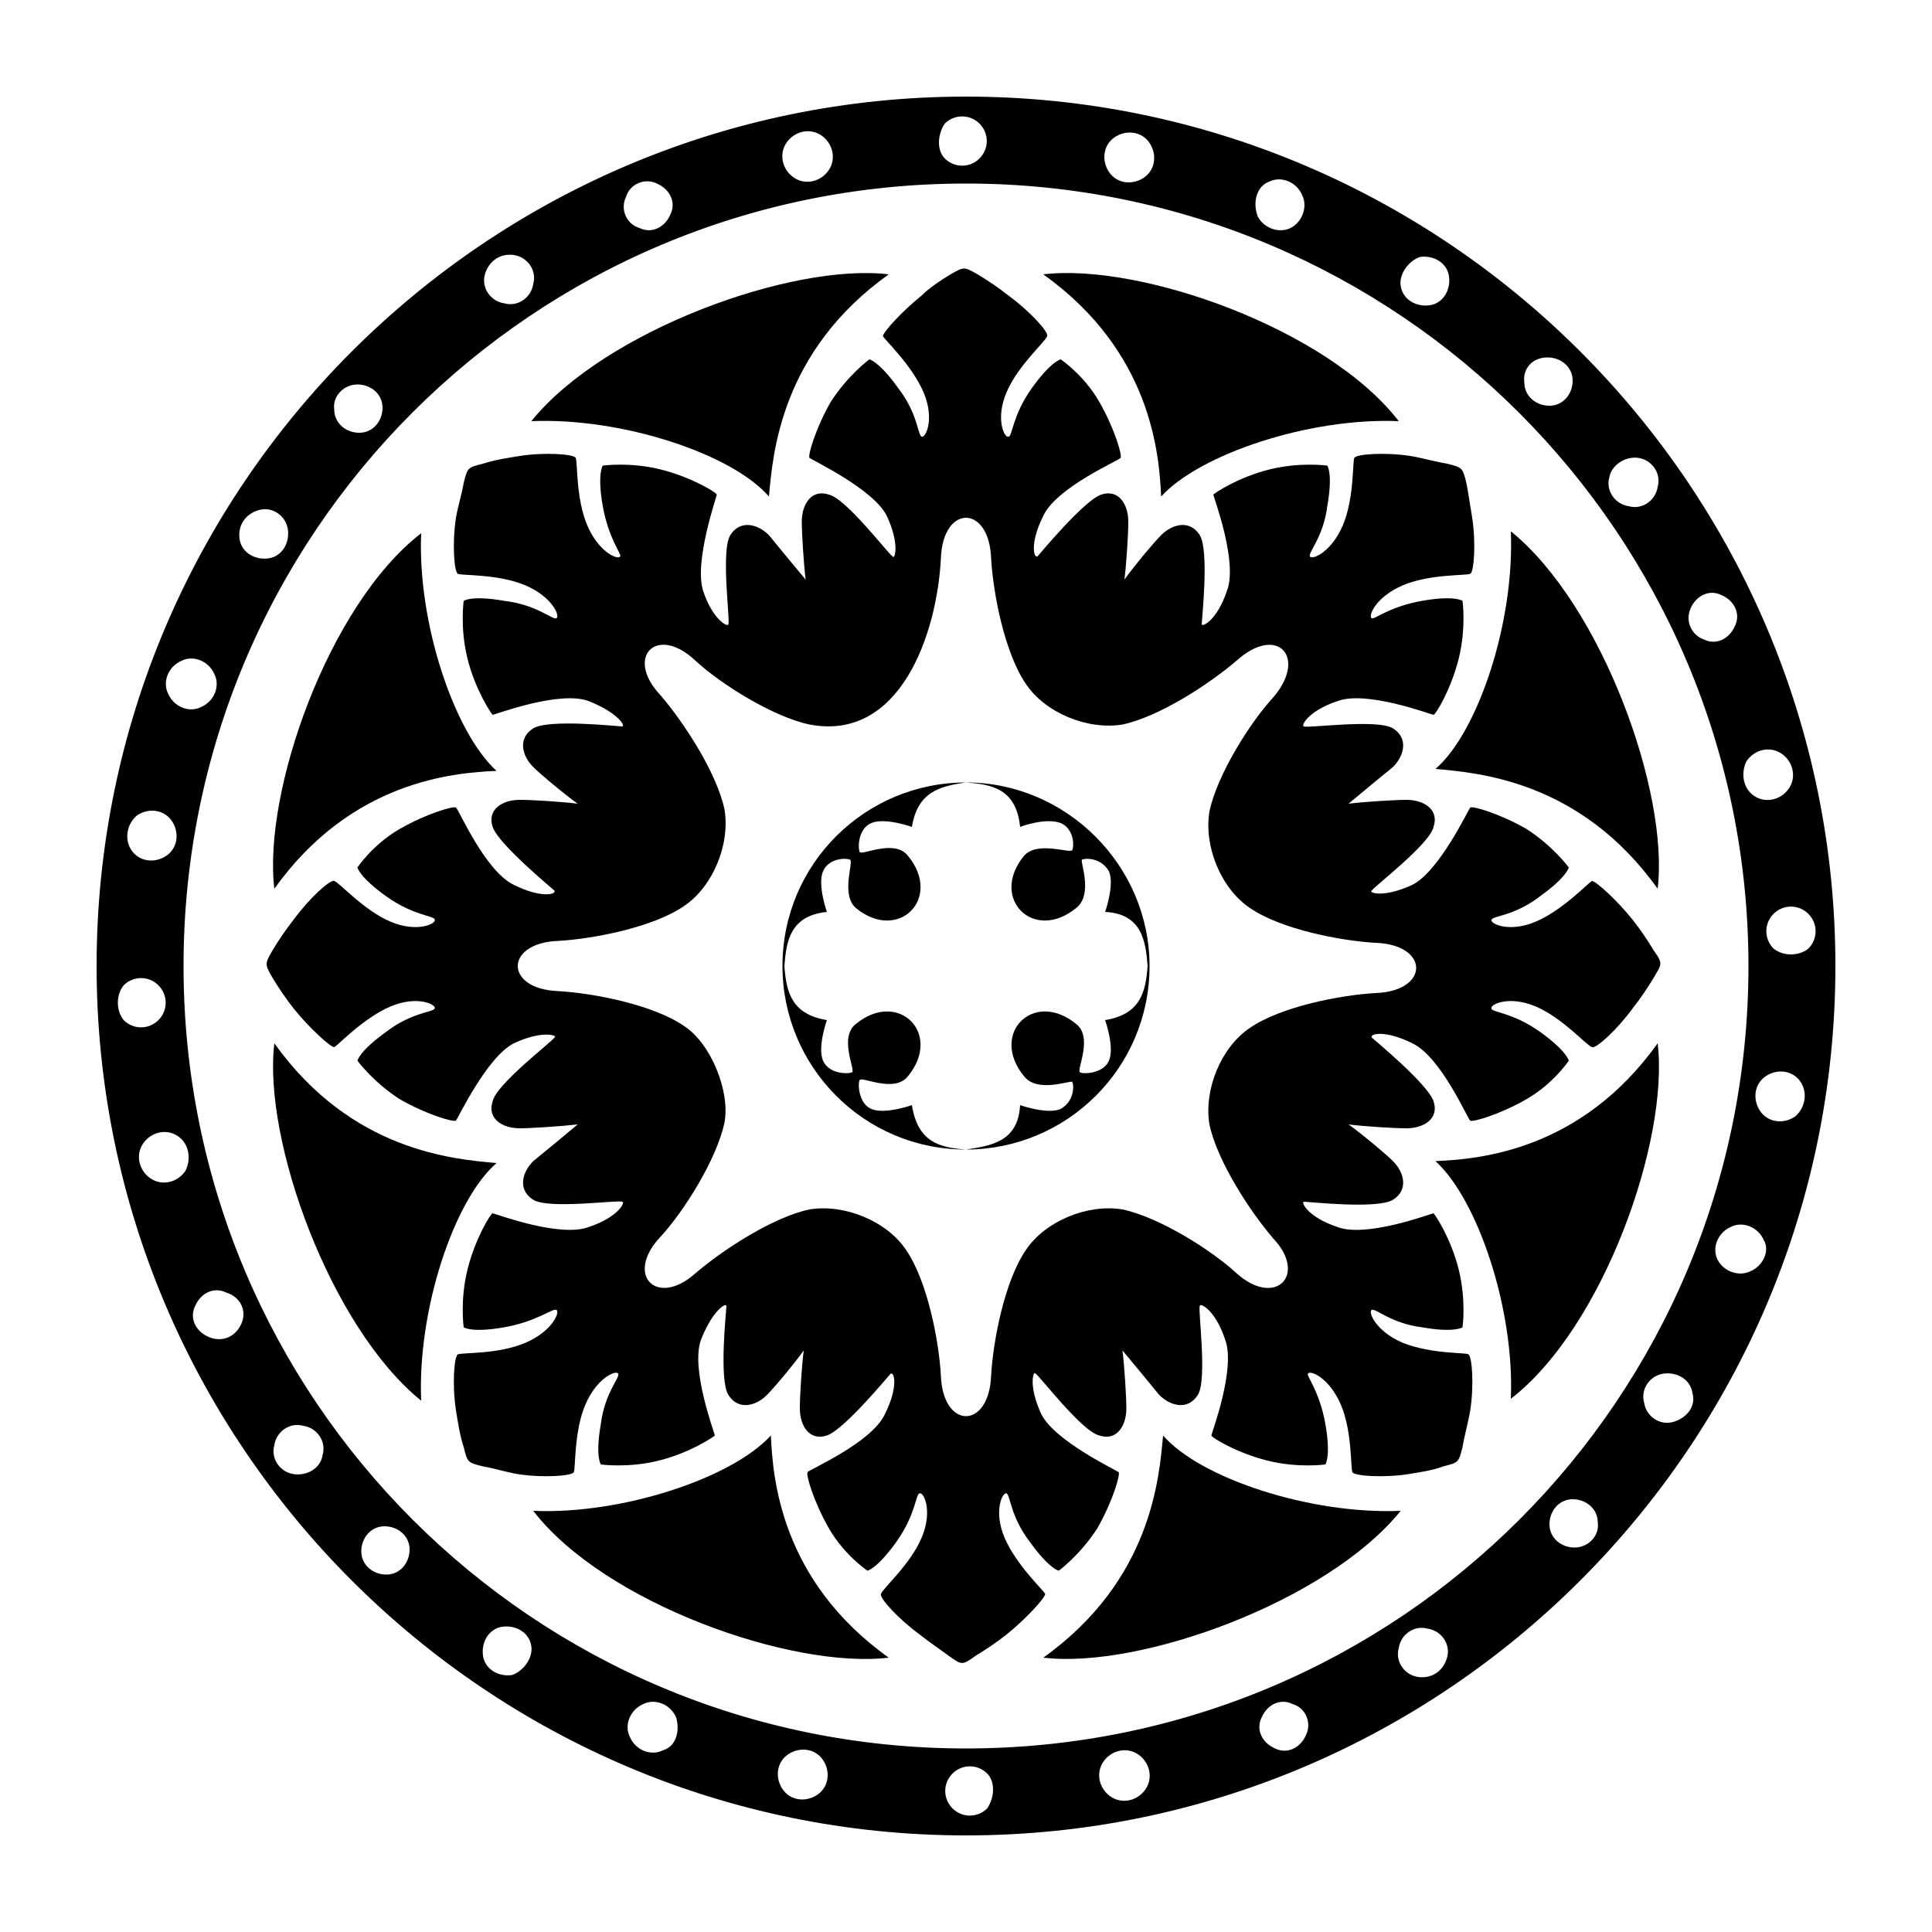
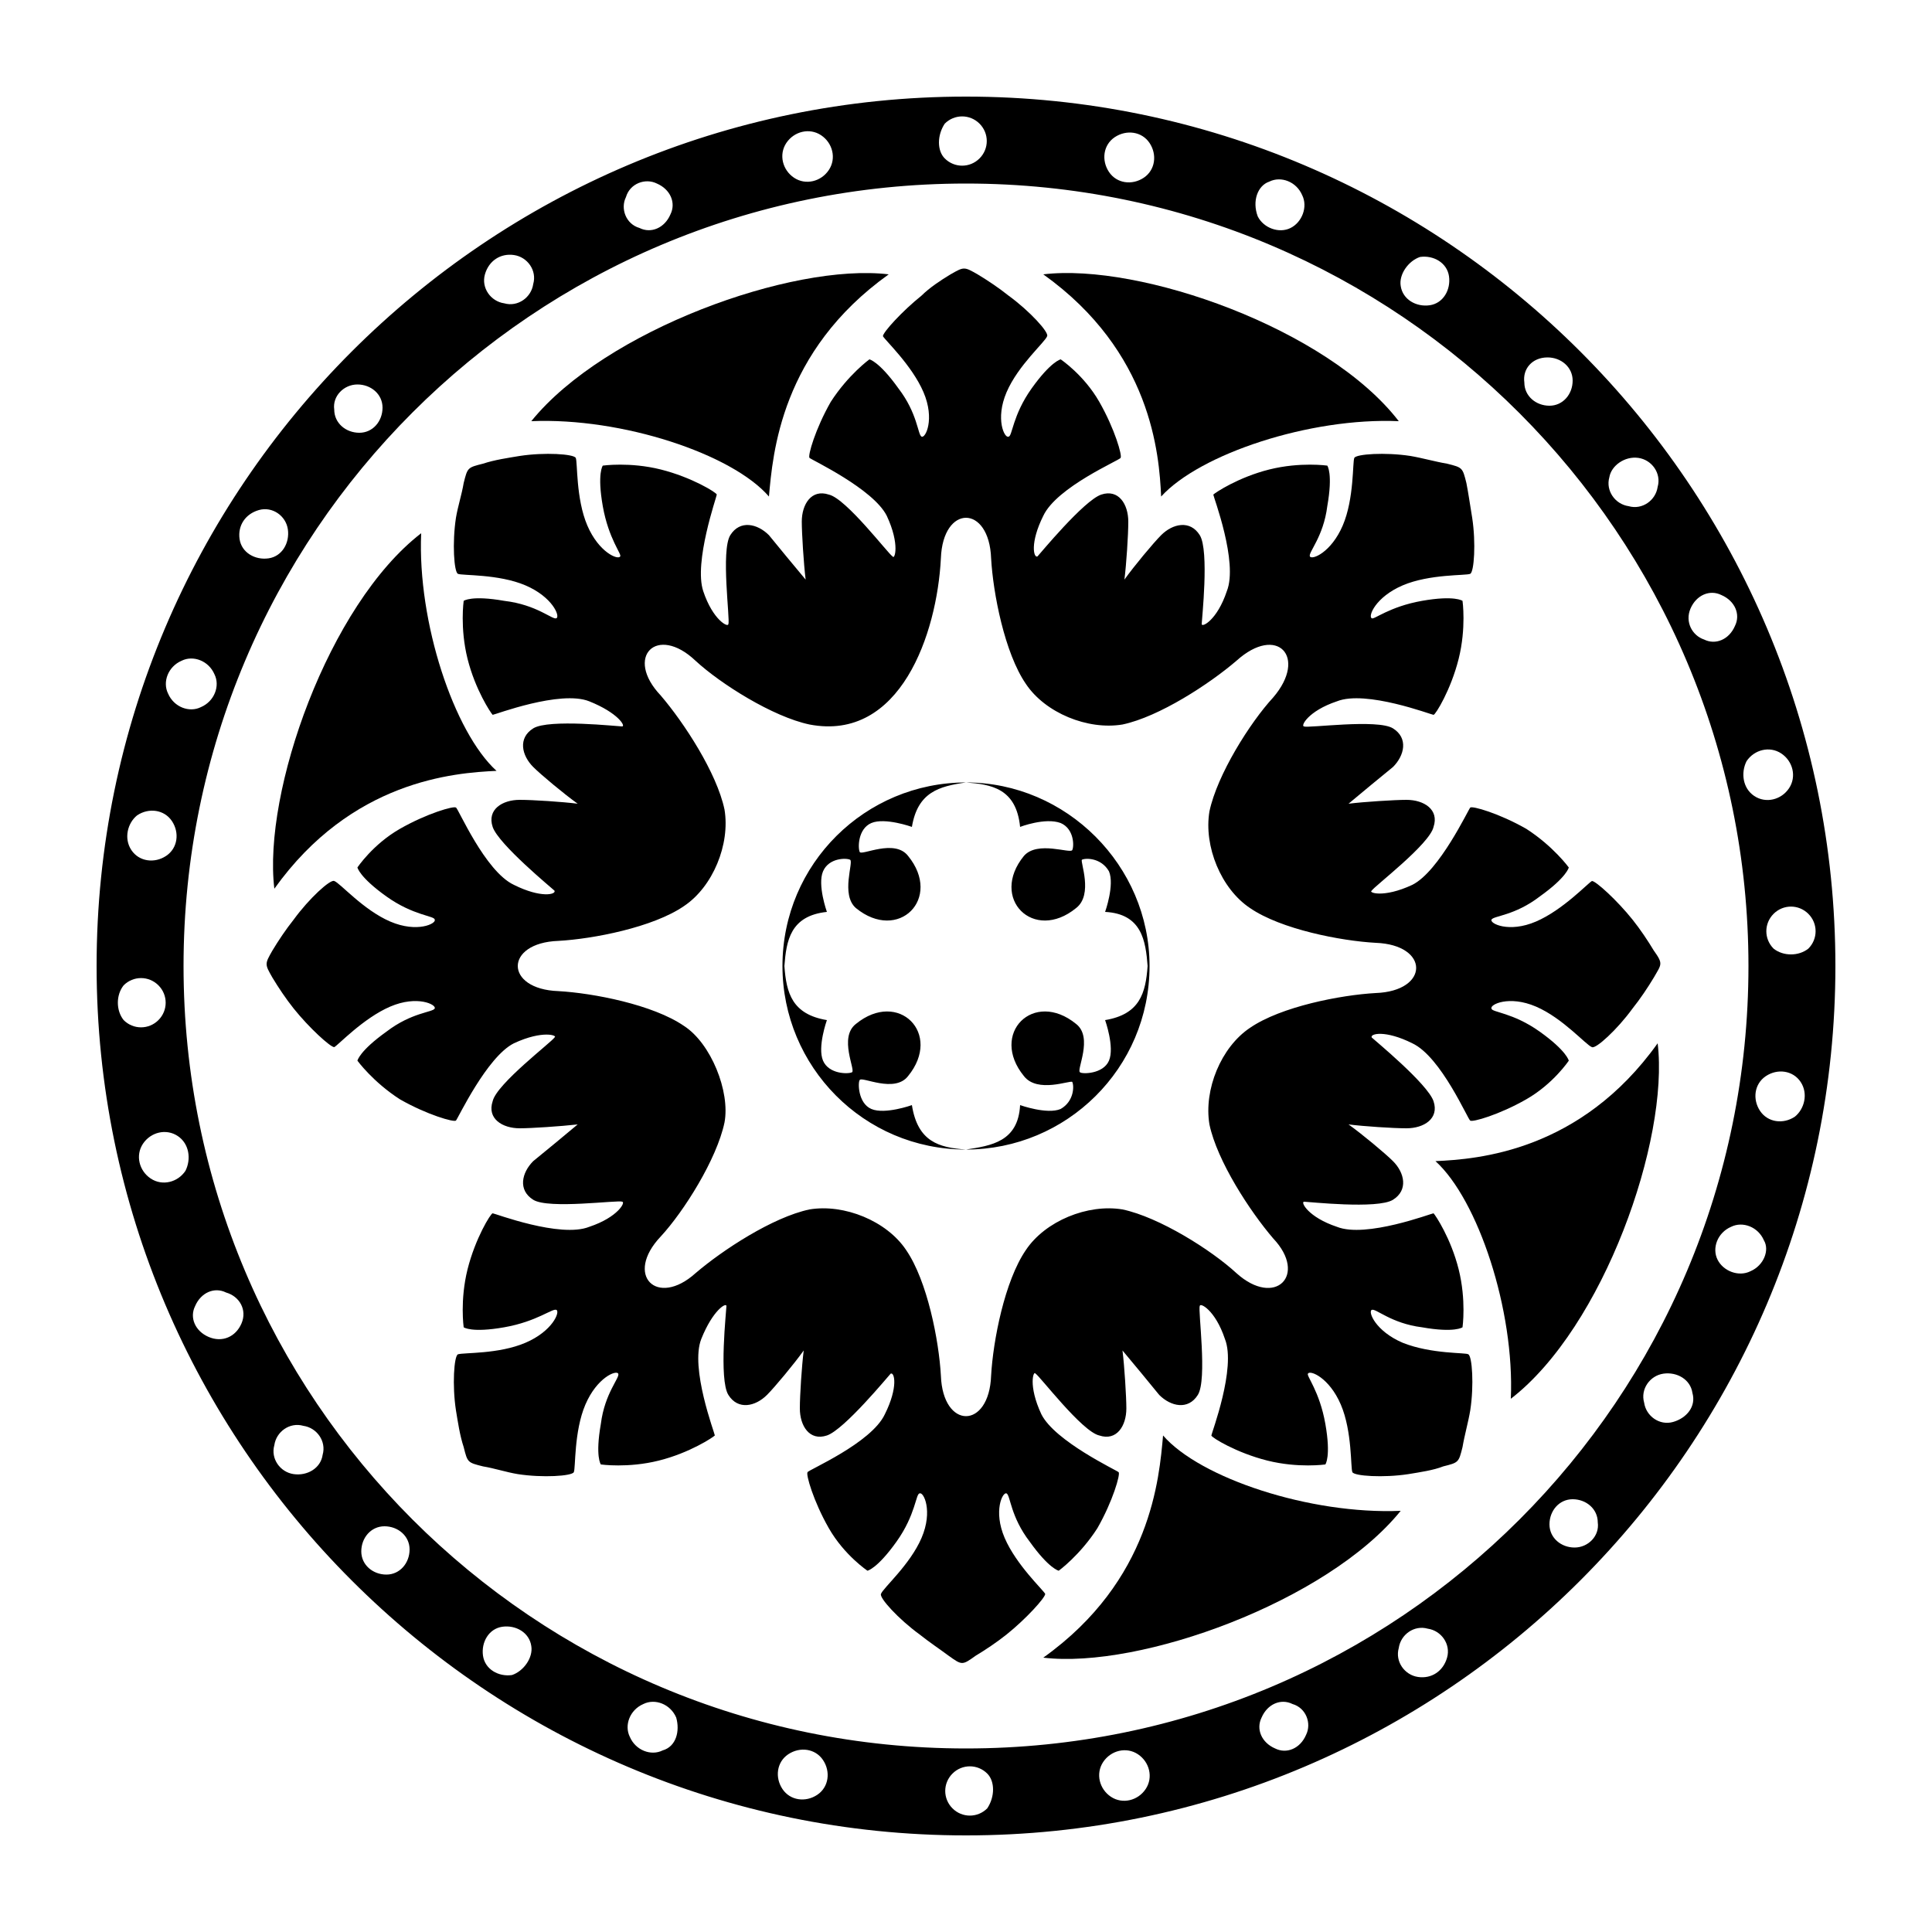
<svg xmlns="http://www.w3.org/2000/svg" version="1.1" x="0px" y="0px" viewBox="0 0 100 100" enable-background="new 0 0 100 100" xml:space="preserve">
  <g>
    <path d="M50,5C25.2,5,5,25.2,5,50c0,24.8,20.2,45,45,45c24.8,0,45-20.2,45-45C95,25.2,74.8,5,50,5z M90.4,39.4   c0.4-0.6,1.2-0.8,1.8-0.4c0.6,0.4,0.8,1.2,0.4,1.8c-0.4,0.6-1.2,0.8-1.8,0.4C90.2,40.8,90.1,40,90.4,39.4z M87.5,31.5   c0.3-0.7,1-1,1.6-0.7c0.7,0.3,1,1,0.7,1.6c-0.3,0.7-1,1-1.6,0.7C87.6,32.9,87.2,32.2,87.5,31.5z M84.8,23.7c0.7,0.1,1.2,0.8,1,1.5   c-0.1,0.7-0.8,1.2-1.5,1c-0.7-0.1-1.2-0.8-1-1.5C83.4,24.1,84.1,23.6,84.8,23.7z M80.1,18.5c0.7,0,1.3,0.5,1.3,1.2   c0,0.7-0.5,1.3-1.2,1.3c-0.7,0-1.3-0.5-1.3-1.2C78.8,19.1,79.3,18.5,80.1,18.5z M73.5,13.3c0.7-0.1,1.4,0.3,1.5,1   c0.1,0.7-0.3,1.4-1,1.5c-0.7,0.1-1.4-0.3-1.5-1C72.4,14.2,72.9,13.5,73.5,13.3z M65.7,9.4c0.6-0.3,1.4,0,1.7,0.7   c0.3,0.6,0,1.4-0.6,1.7c-0.6,0.3-1.4,0-1.7-0.6C64.8,10.4,65.1,9.6,65.7,9.4z M57.7,7.1c0.6-0.4,1.4-0.3,1.8,0.3   c0.4,0.6,0.3,1.4-0.3,1.8c-0.6,0.4-1.4,0.3-1.8-0.3C57,8.3,57.1,7.5,57.7,7.1z M48.9,6.4c0.5-0.5,1.3-0.5,1.8,0   c0.5,0.5,0.5,1.3,0,1.8c-0.5,0.5-1.3,0.5-1.8,0C48.5,7.8,48.5,7,48.9,6.4z M40.7,7.4c0.4-0.6,1.2-0.8,1.8-0.4   c0.6,0.4,0.8,1.2,0.4,1.8c-0.4,0.6-1.2,0.8-1.8,0.4C40.5,8.8,40.3,8,40.7,7.4z M32.4,10.2c0.2-0.7,1-1,1.6-0.7c0.7,0.3,1,1,0.7,1.6   c-0.3,0.7-1,1-1.6,0.7C32.4,11.6,32.1,10.8,32.4,10.2z M26.6,13.2c0.7,0.1,1.2,0.8,1,1.5c-0.1,0.7-0.8,1.2-1.5,1   c-0.7-0.1-1.2-0.8-1-1.5C25.3,13.5,25.9,13.1,26.6,13.2z M18.5,19.9c0.7,0,1.3,0.5,1.3,1.2c0,0.7-0.5,1.3-1.2,1.3   c-0.7,0-1.3-0.5-1.3-1.2C17.2,20.5,17.8,19.9,18.5,19.9z M13.4,26.4c0.7-0.2,1.4,0.3,1.5,1c0.1,0.7-0.3,1.4-1,1.5   c-0.7,0.1-1.4-0.3-1.5-1C12.3,27.2,12.7,26.6,13.4,26.4z M9.4,34.2c0.6-0.3,1.4,0,1.7,0.7c0.3,0.6,0,1.4-0.7,1.7   c-0.6,0.3-1.4,0-1.7-0.7C8.4,35.3,8.7,34.5,9.4,34.2z M7.1,42.2c0.6-0.4,1.4-0.3,1.8,0.3c0.4,0.6,0.3,1.4-0.3,1.8   C8,44.7,7.2,44.6,6.8,44C6.4,43.4,6.6,42.6,7.1,42.2z M6.4,51c0.5-0.5,1.3-0.5,1.8,0c0.5,0.5,0.5,1.3,0,1.8c-0.5,0.5-1.3,0.5-1.8,0   C6,52.3,6,51.5,6.4,51z M9.6,60.6c-0.4,0.6-1.2,0.8-1.8,0.4c-0.6-0.4-0.8-1.2-0.4-1.8c0.4-0.6,1.2-0.8,1.8-0.4   C9.8,59.2,9.9,60,9.6,60.6z M12.5,68.5c-0.3,0.7-1,1-1.7,0.7c-0.7-0.3-1-1-0.7-1.6c0.3-0.7,1-1,1.6-0.7   C12.4,67.1,12.8,67.8,12.5,68.5z M15.2,76.3c-0.7-0.1-1.2-0.8-1-1.5c0.1-0.7,0.8-1.2,1.5-1c0.7,0.1,1.2,0.8,1,1.5   C16.6,76,15.9,76.4,15.2,76.3z M20,81.5c-0.7,0-1.3-0.5-1.3-1.2c0-0.7,0.5-1.3,1.2-1.3c0.7,0,1.3,0.5,1.3,1.2   C21.2,80.9,20.7,81.5,20,81.5z M26.5,86.7c-0.7,0.1-1.4-0.3-1.5-1c-0.1-0.7,0.3-1.4,1-1.5c0.7-0.1,1.4,0.3,1.5,1   C27.6,85.8,27.1,86.5,26.5,86.7z M34.3,90.6c-0.6,0.3-1.4,0-1.7-0.7c-0.3-0.6,0-1.4,0.7-1.7c0.6-0.3,1.4,0,1.7,0.7   C35.2,89.6,35,90.4,34.3,90.6z M42.3,92.9c-0.6,0.4-1.4,0.3-1.8-0.3c-0.4-0.6-0.3-1.4,0.3-1.8c0.6-0.4,1.4-0.3,1.8,0.3   C43,91.7,42.9,92.5,42.3,92.9z M51.1,93.6c-0.5,0.5-1.3,0.5-1.8,0c-0.5-0.5-0.5-1.3,0-1.8c0.5-0.5,1.3-0.5,1.8,0   C51.5,92.2,51.5,93,51.1,93.6z M59.3,92.6c-0.4,0.6-1.2,0.8-1.8,0.4c-0.6-0.4-0.8-1.2-0.4-1.8c0.4-0.6,1.2-0.8,1.8-0.4   C59.5,91.2,59.7,92,59.3,92.6z M67.6,89.8c-0.3,0.7-1,1-1.6,0.7c-0.7-0.3-1-1-0.7-1.6c0.3-0.7,1-1,1.6-0.7   C67.6,88.4,67.9,89.2,67.6,89.8z M73.4,86.8c-0.7-0.1-1.2-0.8-1-1.5c0.1-0.7,0.8-1.2,1.5-1c0.7,0.1,1.2,0.8,1,1.5   C74.7,86.5,74.1,86.9,73.4,86.8z M50,90.5C27.6,90.5,9.5,72.4,9.5,50C9.5,27.6,27.6,9.5,50,9.5c22.4,0,40.5,18.2,40.5,40.5   C90.5,72.4,72.4,90.5,50,90.5z M81.5,80.1c-0.7,0-1.3-0.5-1.3-1.2c0-0.7,0.5-1.3,1.2-1.3c0.7,0,1.3,0.5,1.3,1.2   C82.8,79.5,82.2,80.1,81.5,80.1z M86.6,73.6c-0.7,0.2-1.4-0.3-1.5-1c-0.2-0.7,0.3-1.4,1-1.5c0.7-0.1,1.4,0.3,1.5,1   C87.8,72.8,87.3,73.4,86.6,73.6z M90.6,65.8c-0.6,0.3-1.4,0-1.7-0.6c-0.3-0.6,0-1.4,0.7-1.7c0.6-0.3,1.4,0,1.7,0.7   C91.6,64.7,91.3,65.5,90.6,65.8z M92.9,57.8c-0.6,0.4-1.4,0.3-1.8-0.3c-0.4-0.6-0.3-1.4,0.3-1.8c0.6-0.4,1.4-0.3,1.8,0.3   C93.6,56.6,93.4,57.4,92.9,57.8z M91.8,49.1c-0.5-0.5-0.5-1.3,0-1.8c0.5-0.5,1.3-0.5,1.8,0c0.5,0.5,0.5,1.3,0,1.8   C93.1,49.5,92.3,49.5,91.8,49.1z" />
    <path d="M72.6,69.5c-1.4-0.6-1.8-1.6-1.6-1.7c0.2-0.1,1,0.7,2.6,0.9c1.7,0.3,2.1,0,2.1,0s0.2-1.4-0.2-3c-0.4-1.6-1.2-2.8-1.3-2.9   c-0.1,0-3.5,1.3-5,0.7c-1.5-0.5-1.9-1.3-1.7-1.3c0.2,0,3.8,0.4,4.6-0.1c0.8-0.5,0.6-1.4,0-2c-0.4-0.4-1.6-1.4-2.3-1.9   c0.8,0.1,2.3,0.2,3,0.2c0.9,0,1.7-0.5,1.4-1.4c-0.3-0.9-3.1-3.2-3.2-3.3c-0.1-0.2,0.7-0.4,2.1,0.3c1.5,0.7,2.9,4,3,4   c0.1,0.1,1.5-0.3,2.9-1.1c1.4-0.8,2.2-2,2.2-2s-0.1-0.5-1.5-1.5c-1.4-1-2.5-1-2.5-1.2c-0.1-0.2,0.9-0.7,2.3-0.1   c1.4,0.6,2.6,2,2.9,2.1c0.2,0.1,1.3-0.9,2.1-2c0.4-0.5,0.8-1.1,1.1-1.6c0.4-0.7,0.5-0.7,0-1.4c-0.3-0.5-0.7-1.1-1.1-1.6   c-0.8-1-1.9-2-2.1-2c-0.2,0.1-1.5,1.5-2.9,2.1c-1.4,0.6-2.4,0.1-2.3-0.1c0.1-0.2,1.2-0.2,2.5-1.2c1.4-1,1.5-1.5,1.5-1.5   s-0.8-1.1-2.2-2c-1.4-0.8-2.8-1.2-2.9-1.1c-0.1,0.1-1.6,3.3-3,4c-1.5,0.7-2.3,0.4-2.1,0.3c0.1-0.2,3-2.4,3.2-3.3   c0.3-0.9-0.5-1.4-1.4-1.4c-0.6,0-2.2,0.1-3,0.2c0.6-0.5,1.8-1.5,2.3-1.9c0.6-0.6,0.8-1.5,0-2c-0.8-0.5-4.4,0-4.6-0.1   c-0.2,0,0.2-0.8,1.7-1.3c1.5-0.6,4.9,0.7,5,0.7c0.1,0,0.9-1.3,1.3-2.9c0.4-1.6,0.2-3,0.2-3s-0.4-0.3-2.1,0c-1.7,0.3-2.5,1-2.6,0.9   c-0.2-0.1,0.2-1.1,1.6-1.7c1.4-0.6,3.3-0.5,3.5-0.6c0.2-0.1,0.3-1.6,0.1-2.9c-0.1-0.6-0.2-1.3-0.3-1.8c-0.2-0.8-0.2-0.8-1-1   c-0.6-0.1-1.3-0.3-1.9-0.4c-1.3-0.2-2.8-0.1-2.9,0.1c-0.1,0.2,0,2.1-0.6,3.5c-0.6,1.4-1.6,1.8-1.7,1.6c-0.1-0.2,0.7-1,0.9-2.6   c0.3-1.7,0-2.1,0-2.1s-1.4-0.2-3,0.2c-1.6,0.4-2.8,1.2-2.9,1.3c0,0.1,1.3,3.5,0.7,5c-0.5,1.5-1.3,1.9-1.3,1.7   c0-0.2,0.4-3.8-0.1-4.6c-0.5-0.8-1.4-0.6-2,0c-0.4,0.4-1.4,1.6-1.9,2.3c0.1-0.8,0.2-2.3,0.2-3c0-0.9-0.5-1.7-1.4-1.4   c-0.9,0.3-3.2,3.1-3.3,3.2c-0.2,0.1-0.4-0.7,0.3-2.1c0.7-1.5,4-2.9,4-3c0.1-0.1-0.3-1.5-1.1-2.9c-0.8-1.4-2-2.2-2-2.2   s-0.5,0.1-1.5,1.5c-1,1.4-1,2.5-1.2,2.5c-0.2,0.1-0.7-0.9-0.1-2.3c0.6-1.4,2-2.6,2.1-2.9c0.1-0.2-0.9-1.3-2-2.1   c-0.5-0.4-1.1-0.8-1.6-1.1c-0.7-0.4-0.7-0.4-1.4,0c-0.5,0.3-1.1,0.7-1.5,1.1c-1,0.8-2,1.9-2,2.1c0.1,0.2,1.5,1.5,2.1,2.9   c0.6,1.4,0.1,2.4-0.1,2.3c-0.2-0.1-0.2-1.2-1.2-2.5c-1-1.4-1.5-1.5-1.5-1.5s-1.1,0.8-2,2.2c-0.8,1.4-1.2,2.8-1.1,2.9   c0.1,0.1,3.3,1.6,4,3c0.7,1.5,0.4,2.3,0.3,2.1c-0.2-0.1-2.4-3-3.3-3.2c-0.9-0.3-1.4,0.5-1.4,1.4c0,0.6,0.1,2.2,0.2,3   c-0.5-0.6-1.5-1.8-1.9-2.3c-0.6-0.6-1.5-0.8-2,0c-0.5,0.8,0,4.4-0.1,4.6c0,0.2-0.8-0.2-1.3-1.7c-0.5-1.5,0.7-4.9,0.7-5   c0-0.1-1.3-0.9-2.9-1.3c-1.6-0.4-3-0.2-3-0.2s-0.3,0.4,0,2.1c0.3,1.7,1,2.5,0.9,2.6c-0.1,0.2-1.1-0.2-1.7-1.6   c-0.6-1.4-0.5-3.3-0.6-3.5c-0.1-0.2-1.6-0.3-2.9-0.1c-0.6,0.1-1.3,0.2-1.9,0.4c-0.8,0.2-0.8,0.2-1,1c-0.1,0.6-0.3,1.2-0.4,1.8   c-0.2,1.3-0.1,2.8,0.1,2.9c0.2,0.1,2.1,0,3.5,0.6c1.4,0.6,1.8,1.6,1.6,1.7c-0.2,0.1-1-0.7-2.7-0.9c-1.7-0.3-2.1,0-2.1,0   s-0.2,1.4,0.2,3c0.4,1.6,1.2,2.8,1.3,2.9c0.1,0,3.5-1.3,5-0.7c1.5,0.6,1.9,1.3,1.7,1.3c-0.2,0-3.8-0.4-4.6,0.1   c-0.8,0.5-0.6,1.4,0,2c0.4,0.4,1.6,1.4,2.3,1.9c-0.8-0.1-2.3-0.2-3-0.2c-0.9,0-1.7,0.5-1.4,1.4c0.3,0.9,3.1,3.2,3.2,3.3   c0.1,0.2-0.7,0.4-2.1-0.3c-1.5-0.7-2.9-4-3-4c-0.1-0.1-1.5,0.3-2.9,1.1c-1.4,0.8-2.2,2-2.2,2s0.1,0.5,1.5,1.5c1.4,1,2.5,1,2.5,1.2   c0.1,0.2-0.9,0.7-2.3,0.1c-1.4-0.6-2.6-2-2.9-2.1c-0.2-0.1-1.3,0.9-2.1,2c-0.4,0.5-0.8,1.1-1.1,1.6c-0.4,0.7-0.4,0.7,0,1.4   c0.3,0.5,0.7,1.1,1.1,1.6c0.8,1,1.9,2,2.1,2c0.2-0.1,1.5-1.5,2.9-2.1c1.4-0.6,2.4-0.1,2.3,0.1c-0.1,0.2-1.2,0.2-2.5,1.2   c-1.4,1-1.5,1.5-1.5,1.5s0.8,1.1,2.2,2c1.4,0.8,2.8,1.2,2.9,1.1c0.1-0.1,1.6-3.3,3-4c1.5-0.7,2.3-0.4,2.1-0.3   c-0.1,0.2-3,2.4-3.2,3.3c-0.3,0.9,0.5,1.4,1.4,1.4c0.6,0,2.1-0.1,3-0.2c-0.6,0.5-1.8,1.5-2.3,1.9c-0.6,0.6-0.8,1.5,0,2   c0.8,0.5,4.4,0,4.6,0.1c0.2,0-0.2,0.8-1.7,1.3c-1.5,0.6-4.9-0.7-5-0.7c-0.1,0-0.9,1.3-1.3,2.9c-0.4,1.6-0.2,3-0.2,3s0.4,0.3,2.1,0   c1.7-0.3,2.5-1,2.7-0.9c0.2,0.1-0.2,1.1-1.6,1.7c-1.4,0.6-3.2,0.5-3.5,0.6c-0.2,0.1-0.3,1.6-0.1,2.9c0.1,0.6,0.2,1.3,0.4,1.9   c0.2,0.8,0.2,0.8,1,1c0.6,0.1,1.2,0.3,1.8,0.4c1.3,0.2,2.8,0.1,2.9-0.1c0.1-0.2,0-2.1,0.6-3.5c0.6-1.4,1.6-1.8,1.7-1.6   c0.1,0.2-0.7,1-0.9,2.6c-0.3,1.7,0,2.1,0,2.1s1.4,0.2,3-0.2c1.6-0.4,2.8-1.2,2.9-1.3c0-0.1-1.3-3.5-0.7-5c0.6-1.5,1.3-1.9,1.3-1.7   c0,0.2-0.4,3.8,0.1,4.6c0.5,0.8,1.4,0.6,2,0c0.4-0.4,1.4-1.6,1.9-2.3c-0.1,0.8-0.2,2.3-0.2,3c0,0.9,0.5,1.7,1.4,1.4   c0.9-0.3,3.2-3.1,3.3-3.2c0.2-0.1,0.4,0.7-0.3,2.1c-0.7,1.5-4,2.9-4,3c-0.1,0.1,0.3,1.5,1.1,2.9c0.8,1.4,2,2.2,2,2.2   s0.5-0.1,1.5-1.5c1-1.4,1-2.5,1.2-2.5c0.2-0.1,0.7,0.9,0.1,2.3c-0.6,1.4-2,2.6-2.1,2.9c-0.1,0.2,0.9,1.3,2,2.1   c0.5,0.4,1.1,0.8,1.5,1.1c0.7,0.5,0.7,0.5,1.4,0c0.5-0.3,1.1-0.7,1.6-1.1c1-0.8,2-1.9,2-2.1c-0.1-0.2-1.5-1.5-2.1-2.9   c-0.6-1.4-0.1-2.4,0.1-2.3c0.2,0.1,0.2,1.2,1.2,2.5c1,1.4,1.5,1.5,1.5,1.5s1.1-0.8,2-2.2c0.8-1.4,1.2-2.8,1.1-2.9   c-0.1-0.1-3.3-1.6-4-3c-0.7-1.5-0.4-2.3-0.3-2.1c0.2,0.1,2.4,3,3.3,3.2c0.9,0.3,1.4-0.5,1.4-1.4c0-0.6-0.1-2.2-0.2-3   c0.5,0.6,1.5,1.8,1.9,2.3c0.6,0.6,1.5,0.8,2,0c0.5-0.8,0-4.4,0.1-4.6c0-0.2,0.8,0.2,1.3,1.7c0.6,1.5-0.7,4.9-0.7,5   c0,0.1,1.3,0.9,2.9,1.3c1.6,0.4,3,0.2,3,0.2s0.3-0.4,0-2.1c-0.3-1.7-1-2.5-0.9-2.6c0.1-0.2,1.1,0.2,1.7,1.6   c0.6,1.4,0.5,3.3,0.6,3.5c0.1,0.2,1.6,0.3,2.9,0.1c0.6-0.1,1.3-0.2,1.8-0.4c0.8-0.2,0.8-0.2,1-1c0.1-0.6,0.3-1.3,0.4-1.9   c0.2-1.3,0.1-2.8-0.1-2.9C75.9,70,74.1,70.1,72.6,69.5z M64,65.9c-1.3-1.2-4-2.9-5.9-3.3c-1.8-0.3-4,0.6-5,2.1   c-1.1,1.6-1.7,4.7-1.8,6.5c-0.1,2.8-2.5,2.8-2.6,0c-0.1-1.8-0.7-4.9-1.8-6.5c-1-1.5-3.2-2.4-5-2.1c-1.9,0.4-4.5,2.1-5.9,3.3   C34,67.7,32.3,66,34.2,64c1.2-1.3,2.9-4,3.3-5.9c0.3-1.6-0.7-4.1-2.1-5c-1.6-1.1-4.7-1.7-6.5-1.8c-2.8-0.1-2.8-2.5,0-2.6   c1.8-0.1,4.9-0.7,6.5-1.8c1.5-1,2.4-3.2,2.1-5c-0.4-1.9-2.1-4.5-3.3-5.9C32.3,34,34,32.3,36,34.2c1.3,1.2,4,2.9,5.9,3.3   c4.7,0.9,6.6-4.7,6.8-8.6c0.1-2.8,2.5-2.8,2.6,0c0.1,1.8,0.7,4.9,1.8,6.5c1,1.5,3.2,2.4,5,2.1c1.9-0.4,4.5-2.1,5.9-3.3   c2.1-1.9,3.7-0.2,1.9,1.9c-1.2,1.3-2.9,4-3.3,5.9c-0.3,1.8,0.6,4,2.1,5c1.6,1.1,4.7,1.7,6.5,1.8c2.8,0.1,2.8,2.5,0,2.6   c-1.8,0.1-4.9,0.7-6.5,1.8c-1.5,1-2.4,3.2-2.1,5c0.4,1.9,2.1,4.5,3.3,5.9C67.7,66,66,67.7,64,65.9z" />
    <path d="M50,40.5c-5.2,0-9.5,4.2-9.5,9.5c0,5.2,4.2,9.5,9.5,9.5c5.2,0,9.5-4.2,9.5-9.5C59.5,44.8,55.2,40.5,50,40.5z M57.4,45.1   c0.3,0.7-0.2,2.1-0.2,2.1c1.9,0.1,2.1,1.5,2.2,2.8c-0.1,1.4-0.4,2.5-2.2,2.8c0,0,0.5,1.4,0.2,2.1c-0.3,0.7-1.4,0.7-1.5,0.6   c-0.2-0.1,0.7-1.8-0.2-2.5c-2.2-1.8-4.5,0.5-2.7,2.7c0.7,0.9,2.4,0.2,2.5,0.3c0.1,0.2,0.1,1-0.6,1.4c-0.7,0.3-2.1-0.2-2.1-0.2   c-0.1,1.9-1.5,2.1-2.8,2.3c-1.4-0.1-2.5-0.4-2.8-2.3c0,0-1.4,0.5-2.1,0.2c-0.7-0.3-0.7-1.4-0.6-1.5c0.1-0.2,1.8,0.7,2.5-0.2   c1.8-2.2-0.5-4.5-2.7-2.7c-0.9,0.7,0,2.4-0.2,2.5c-0.2,0.1-1.2,0.1-1.5-0.6c-0.3-0.7,0.2-2.1,0.2-2.1c-1.8-0.3-2.1-1.4-2.2-2.8   c0.1-1.3,0.3-2.6,2.2-2.8c0,0-0.5-1.4-0.2-2.1c0.3-0.7,1.2-0.7,1.4-0.6c0.2,0.1-0.5,1.8,0.3,2.5c2.2,1.8,4.5-0.5,2.7-2.7   c-0.7-0.9-2.4,0-2.5-0.2c-0.1-0.2-0.1-1.2,0.6-1.5c0.7-0.3,2.1,0.2,2.1,0.2c0.3-1.8,1.4-2.1,2.8-2.3c1.3,0.1,2.6,0.3,2.8,2.3   c0,0,1.3-0.5,2.1-0.2c0.7,0.3,0.7,1.2,0.6,1.4c-0.1,0.2-1.8-0.5-2.5,0.3c-1.8,2.2,0.5,4.5,2.7,2.7c0.9-0.7,0.2-2.4,0.3-2.5   C56.2,44.4,57,44.4,57.4,45.1z" />
-     <path d="M85.8,46c0.6-5-2.9-14.7-7.6-18.5c0.2,4.7-1.7,10.4-3.9,12.3C76.5,40,81.8,40.4,85.8,46z" />
    <path d="M46,14.2c-5-0.6-14.7,2.9-18.5,7.6c4.7-0.2,10.4,1.7,12.3,3.9C40,23.5,40.4,18.2,46,14.2z" />
    <path d="M74.3,60.1c2.2,2,4.1,7.7,3.9,12.3C83,68.7,86.4,59,85.8,54C81.8,59.6,76.5,60,74.3,60.1z" />
    <path d="M60.1,25.7c2-2.2,7.7-4.1,12.3-3.9C68.7,17,59,13.6,54,14.2C59.6,18.2,60,23.5,60.1,25.7z" />
    <path d="M25.7,39.9c-2.2-2-4.1-7.7-3.9-12.3C17,31.3,13.6,41,14.2,46C18.2,40.4,23.5,40,25.7,39.9z" />
-     <path d="M39.9,74.3c-2,2.2-7.7,4.1-12.3,3.9C31.3,83,41,86.4,46,85.8C40.4,81.8,40,76.5,39.9,74.3z" />
-     <path d="M14.2,54c-0.6,5,2.9,14.7,7.6,18.5c-0.2-4.7,1.7-10.4,3.9-12.3C23.5,60,18.2,59.6,14.2,54z" />
    <path d="M54,85.8c5,0.6,14.7-2.9,18.5-7.6c-4.7,0.2-10.4-1.7-12.3-3.9C60,76.5,59.6,81.8,54,85.8z" />
  </g>
</svg>